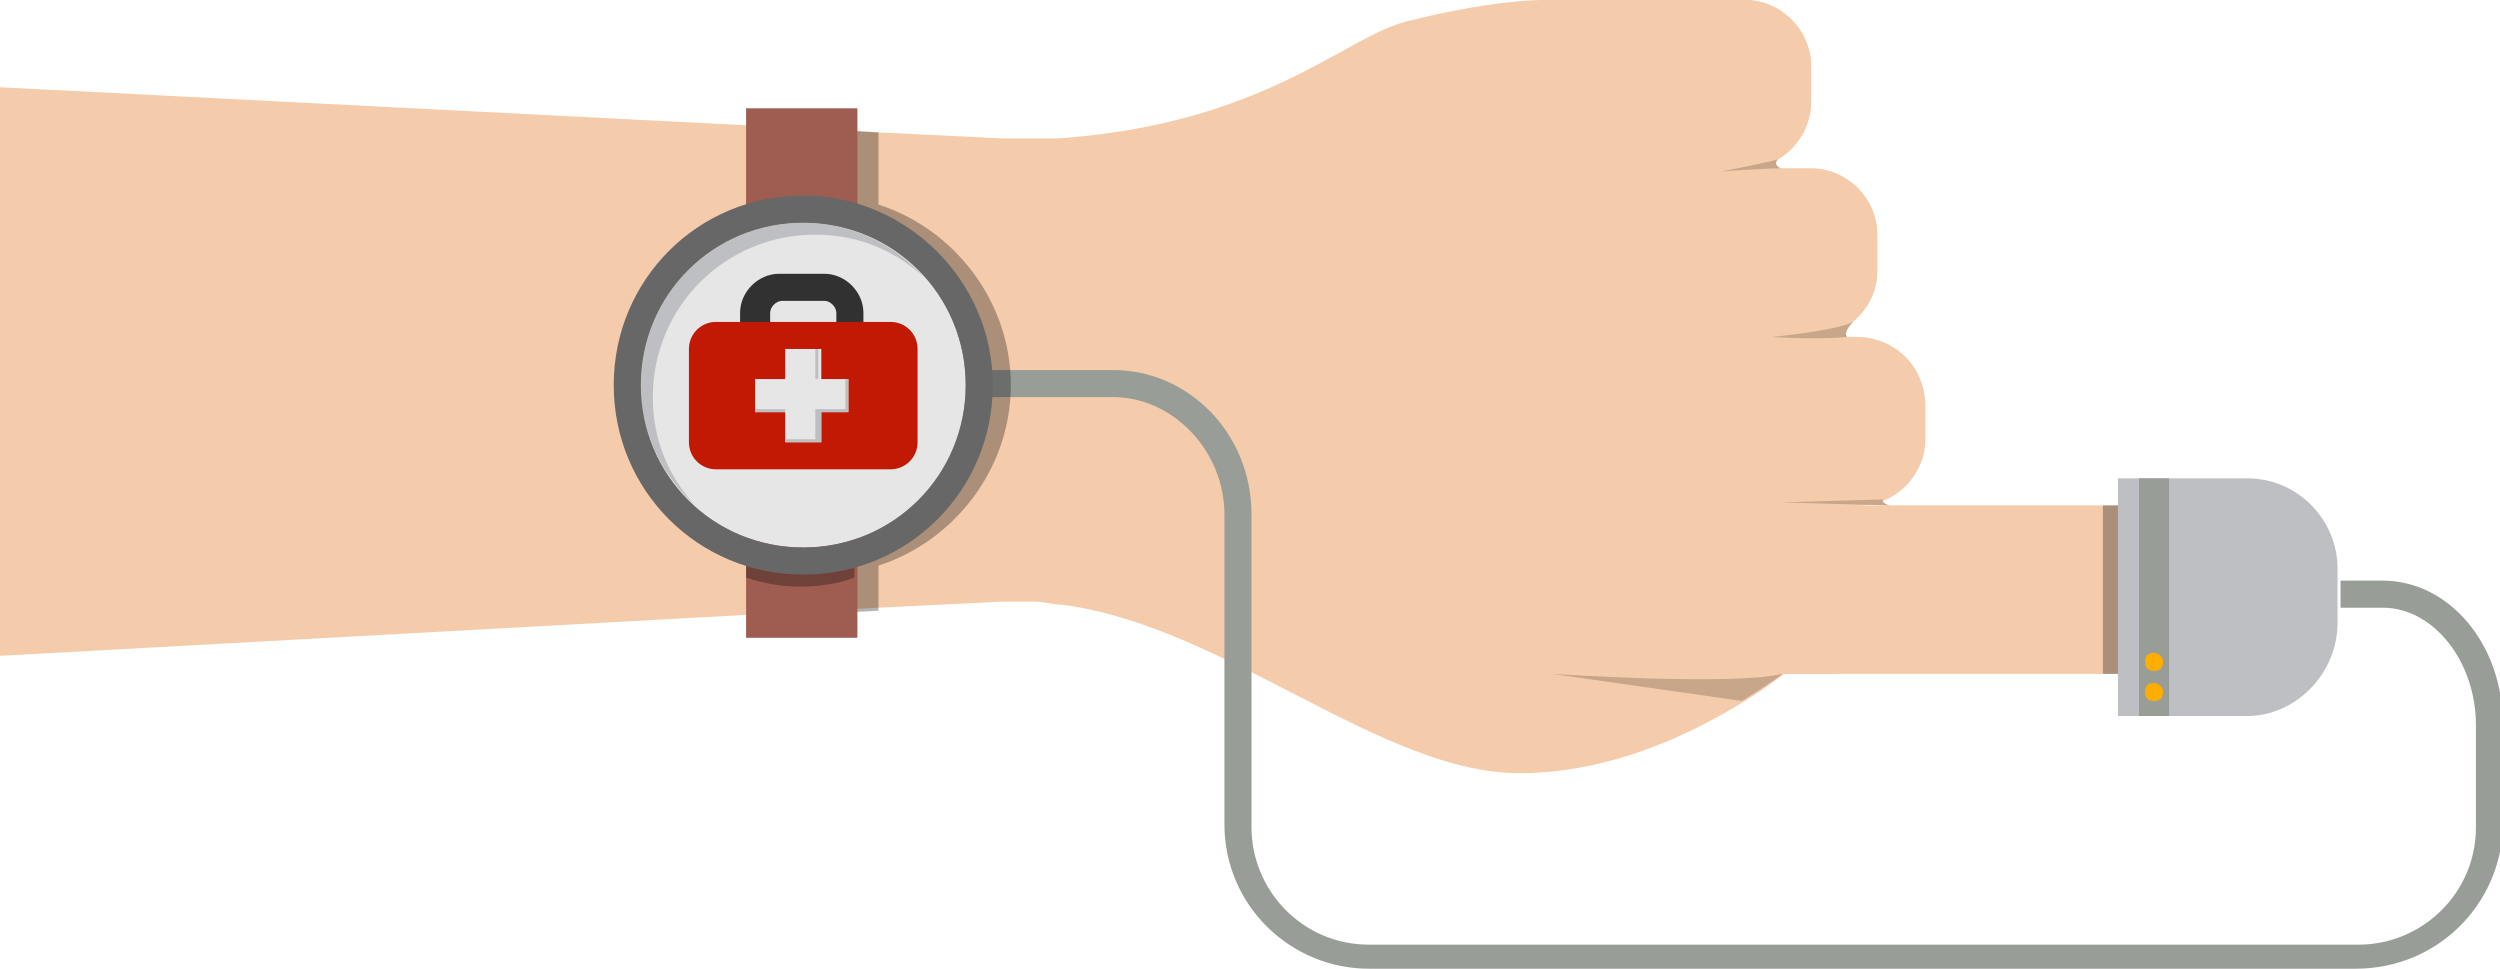
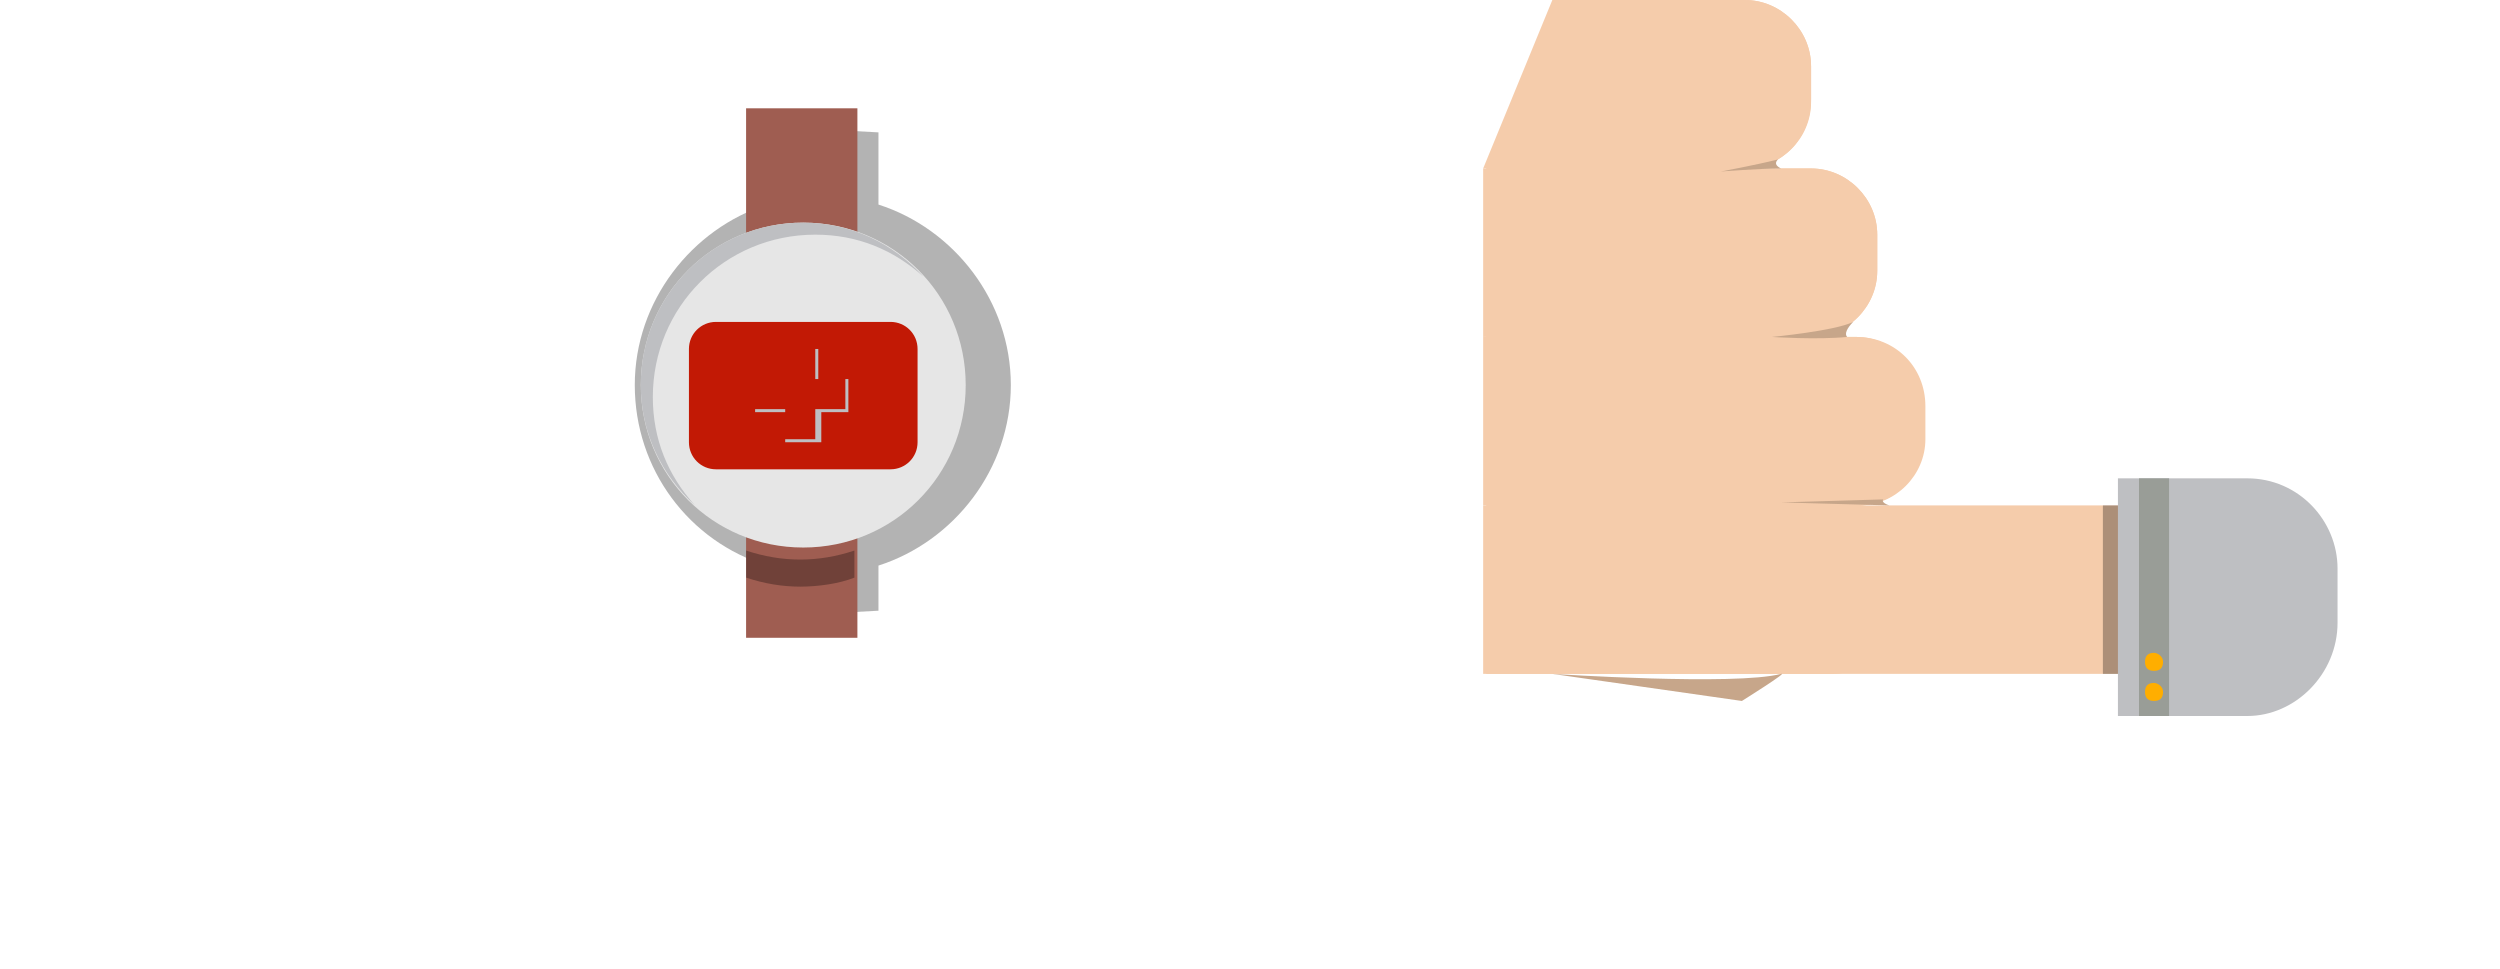
<svg xmlns="http://www.w3.org/2000/svg" version="1.1" x="0px" y="0px" viewBox="0 0 83.1 32.2" style="enable-background:new 0 0 83.1 32.2;" xml:space="preserve">
  <style type="text/css">
	.st0{fill:#313131;}
	.st1{fill:#19BCC6;}
	.st2{opacity:0.3;}
	.st3{fill:#FFFFFF;}
	.st4{fill:#676767;}
	.st5{fill:#BEBFC2;}
	.st6{fill:#999D97;}
	.st7{fill:#E6E6E6;}
	.st8{fill:#00AAD4;}
	.st9{opacity:0.2;}
	.st10{fill:#00697E;}
	.st11{fill:#DADADA;}
	.st12{fill:#C21905;}
	.st13{opacity:0.2;fill:#FFFFFF;}
	.st14{fill:#F5CCAB;}
	.st15{fill:#E0A582;}
	.st16{opacity:0.3;fill:#FFFFFF;}
	.st17{fill:#79787C;}
	.st18{fill:#B31A02;}
	.st19{fill:#F45F2C;}
	.st20{fill:#FFAE00;}
	.st21{fill:#F47E04;}
	.st22{fill:#C7A68A;}
	.st23{opacity:0.25;fill:#FFFFFF;}
	.st24{fill:#3390A5;}
	.st25{fill:#156070;}
	.st26{fill:#F31B02;}
	.st27{fill:#CAE4E6;}
	.st28{fill:#FFCD3A;}
	.st29{fill:#97B900;}
	.st30{opacity:0.5;fill:#FFFFFF;}
	.st31{opacity:0.5;}
	.st32{fill:#9F5D51;}
	.st33{fill:#FFDAB8;}
</style>
  <g id="Background">
</g>
  <g id="Icons">
    <g>
      <g>
        <path class="st14" d="M58,5.6h-8.7L51.6,0H58c1.2,0,2.2,1,2.2,2.2v1.1C60.2,4.6,59.2,5.6,58,5.6z" />
        <path class="st14" d="M60.2,11.2H49.3V5.6h10.9c1.2,0,2.2,1,2.2,2.2V9C62.4,10.2,61.4,11.2,60.2,11.2z" />
        <path class="st14" d="M61.7,16.8H49.3v-5.6h12.4c1.2,0,2.2,1,2.2,2.2v1.1C64,15.8,63,16.8,61.7,16.8z" />
        <path class="st14" d="M60.9,22.4H49.3v-5.6h11.6c1.2,0,2.2,1,2.2,2.2v1.1C63.1,21.4,62.1,22.4,60.9,22.4z" />
        <path class="st14" d="M61.7,11.2h-1.5c1.2,0,2.2-1,2.2-2.2V7.8c0-1.2-1-2.2-2.2-2.2H58c1.2,0,2.2-1,2.2-2.2V2.2     C60.2,1,59.2,0,58,0h-6.3l-2.3,5.6v5.6v5.6v5.6h25c1.2,0,2.2-1,2.2-2.2V19c0-1.2-0.8-2.2-2-2.2l-12.8,0c1.2,0,2.2-1,2.2-2.2v-1.1     C64,12.2,63,11.2,61.7,11.2z" />
-         <path class="st14" d="M59.3,22.4c-0.4,0.3-0.8,0.6-1.3,0.9c-2.1,1.3-4.7,2.4-7.5,2.4c-4.6,0-9.8-4.9-15.2-5.6     c-0.3,0-0.6-0.1-0.9-0.1c-0.4,0-0.7,0-1.1,0l-4.1,0.2l-3.7,0.2L0,21.8V2.9l25.5,1.3l3.7,0.2l4.1,0.2c0.4,0,0.7,0,1,0     c0.3,0,0.6,0,0.9,0c6.9-0.5,9.5-3.4,11.6-3.9C50-0.1,51.6,0,51.6,0v22.4H59.3z" />
        <path class="st22" d="M51.6,22.4c0,0,6.1,0.4,7.6,0c0.3-0.1-1.3,0.9-1.3,0.9L51.6,22.4z" />
        <path class="st22" d="M59.1,5.3c-0.8,0.2-1.9,0.4-1.9,0.4s1.3-0.1,2-0.1C59,5.5,59,5.4,59.1,5.3z" />
        <path class="st22" d="M61.6,10.7c-0.6,0.3-2.7,0.5-2.7,0.5s1.5,0.1,2.5,0C61.3,11.1,61.4,10.9,61.6,10.7z" />
        <path class="st22" d="M62.6,16.6l-3.4,0.1l3.6,0.1C62.5,16.7,62.6,16.6,62.6,16.6z" />
      </g>
      <g>
-         <path class="st6" d="M78.3,32.2H45.5c-2.6,0-4.8-2.1-4.8-4.8V17.1c0-2.1-1.7-3.9-3.7-3.9h-4.2v-0.9H37c2.5,0,4.6,2.1,4.6,4.8     v10.4c0,2.1,1.7,3.9,3.9,3.9h32.9c2.1,0,3.9-1.7,3.9-3.9v-3.4c0-2.1-1.4-3.9-3.1-3.9h-1.4v-0.9h1.4c2.2,0,4,2.1,4,4.8v3.4     C83.1,30.1,81,32.2,78.3,32.2z" />
        <path class="st5" d="M74.7,23.8h-4.3v-7.9h4.3c1.7,0,3,1.4,3,3v1.8C77.7,22.4,76.3,23.8,74.7,23.8z" />
        <rect x="71.1" y="15.9" class="st6" width="1" height="7.9" />
        <path class="st20" d="M71.9,22c0,0.2-0.1,0.3-0.3,0.3c-0.2,0-0.3-0.1-0.3-0.3c0-0.2,0.1-0.3,0.3-0.3C71.7,21.7,71.9,21.8,71.9,22     z" />
        <path class="st20" d="M71.9,23c0,0.2-0.1,0.3-0.3,0.3c-0.2,0-0.3-0.1-0.3-0.3s0.1-0.3,0.3-0.3C71.7,22.7,71.9,22.8,71.9,23z" />
        <rect x="69.9" y="16.8" class="st2" width="0.5" height="5.6" />
      </g>
      <g>
        <path class="st2" d="M33.6,12.8c0,2.8-1.9,5.2-4.4,6v1.5l-3.7,0.2v-1.7c-2.6-0.8-4.4-3.2-4.4-6c0-2.8,1.9-5.2,4.4-6V4.2l3.7,0.2     v2.4C31.7,7.6,33.6,10,33.6,12.8z" />
        <rect x="24.8" y="3.6" class="st32" width="3.7" height="17.6" />
        <path class="st7" d="M32.1,12.8c0,3-2.4,5.4-5.4,5.4c-3,0-5.4-2.4-5.4-5.4c0-3,2.4-5.4,5.4-5.4C29.7,7.4,32.1,9.8,32.1,12.8z" />
        <path class="st5" d="M21.7,13.2c0-3,2.4-5.4,5.4-5.4c1.4,0,2.6,0.5,3.6,1.4c-1-1.1-2.4-1.8-4-1.8c-3,0-5.4,2.4-5.4,5.4     c0,1.6,0.7,3,1.8,4C22.2,15.8,21.7,14.6,21.7,13.2z" />
        <path class="st2" d="M24.8,18.3v0.9c0.6,0.2,1.2,0.3,1.8,0.3c0.6,0,1.3-0.1,1.8-0.3v-0.9c-0.6,0.2-1.2,0.3-1.8,0.3     C26,18.6,25.4,18.5,24.8,18.3z" />
-         <path class="st4" d="M26.7,7.4c3,0,5.4,2.4,5.4,5.4c0,3-2.4,5.4-5.4,5.4c-3,0-5.4-2.4-5.4-5.4C21.3,9.8,23.7,7.4,26.7,7.4     L26.7,7.4z M26.7,6.5c-3.5,0-6.3,2.8-6.3,6.3c0,3.5,2.8,6.3,6.3,6.3c3.5,0,6.3-2.8,6.3-6.3C33,9.3,30.1,6.5,26.7,6.5L26.7,6.5z" />
-         <path class="st0" d="M28.7,12.5h-4.1v-2.1c0-0.7,0.6-1.3,1.3-1.3h1.5c0.7,0,1.3,0.6,1.3,1.3V12.5z M25.5,11.6h2.3v-1.2     c0-0.2-0.2-0.4-0.4-0.4H26c-0.2,0-0.4,0.2-0.4,0.4V11.6z" />
        <path class="st12" d="M29.6,15.6h-5.8c-0.5,0-0.9-0.4-0.9-0.9v-3.1c0-0.5,0.4-0.9,0.9-0.9h5.8c0.5,0,0.9,0.4,0.9,0.9v3.1     C30.5,15.2,30.1,15.6,29.6,15.6z" />
        <g>
-           <polygon class="st7" points="28.2,12.6 27.3,12.6 27.3,11.6 26.1,11.6 26.1,12.6 25.1,12.6 25.1,13.7 26.1,13.7 26.1,14.7       27.3,14.7 27.3,13.7 28.2,13.7     " />
          <g>
            <rect x="25.1" y="13.6" class="st5" width="1" height="0.1" />
            <rect x="27.1" y="11.6" class="st5" width="0.1" height="1" />
            <polygon class="st5" points="28.1,12.6 28.1,13.6 27.1,13.6 27.1,14.6 26.1,14.6 26.1,14.7 27.3,14.7 27.3,13.7 28.2,13.7        28.2,12.6      " />
          </g>
        </g>
      </g>
    </g>
  </g>
</svg>